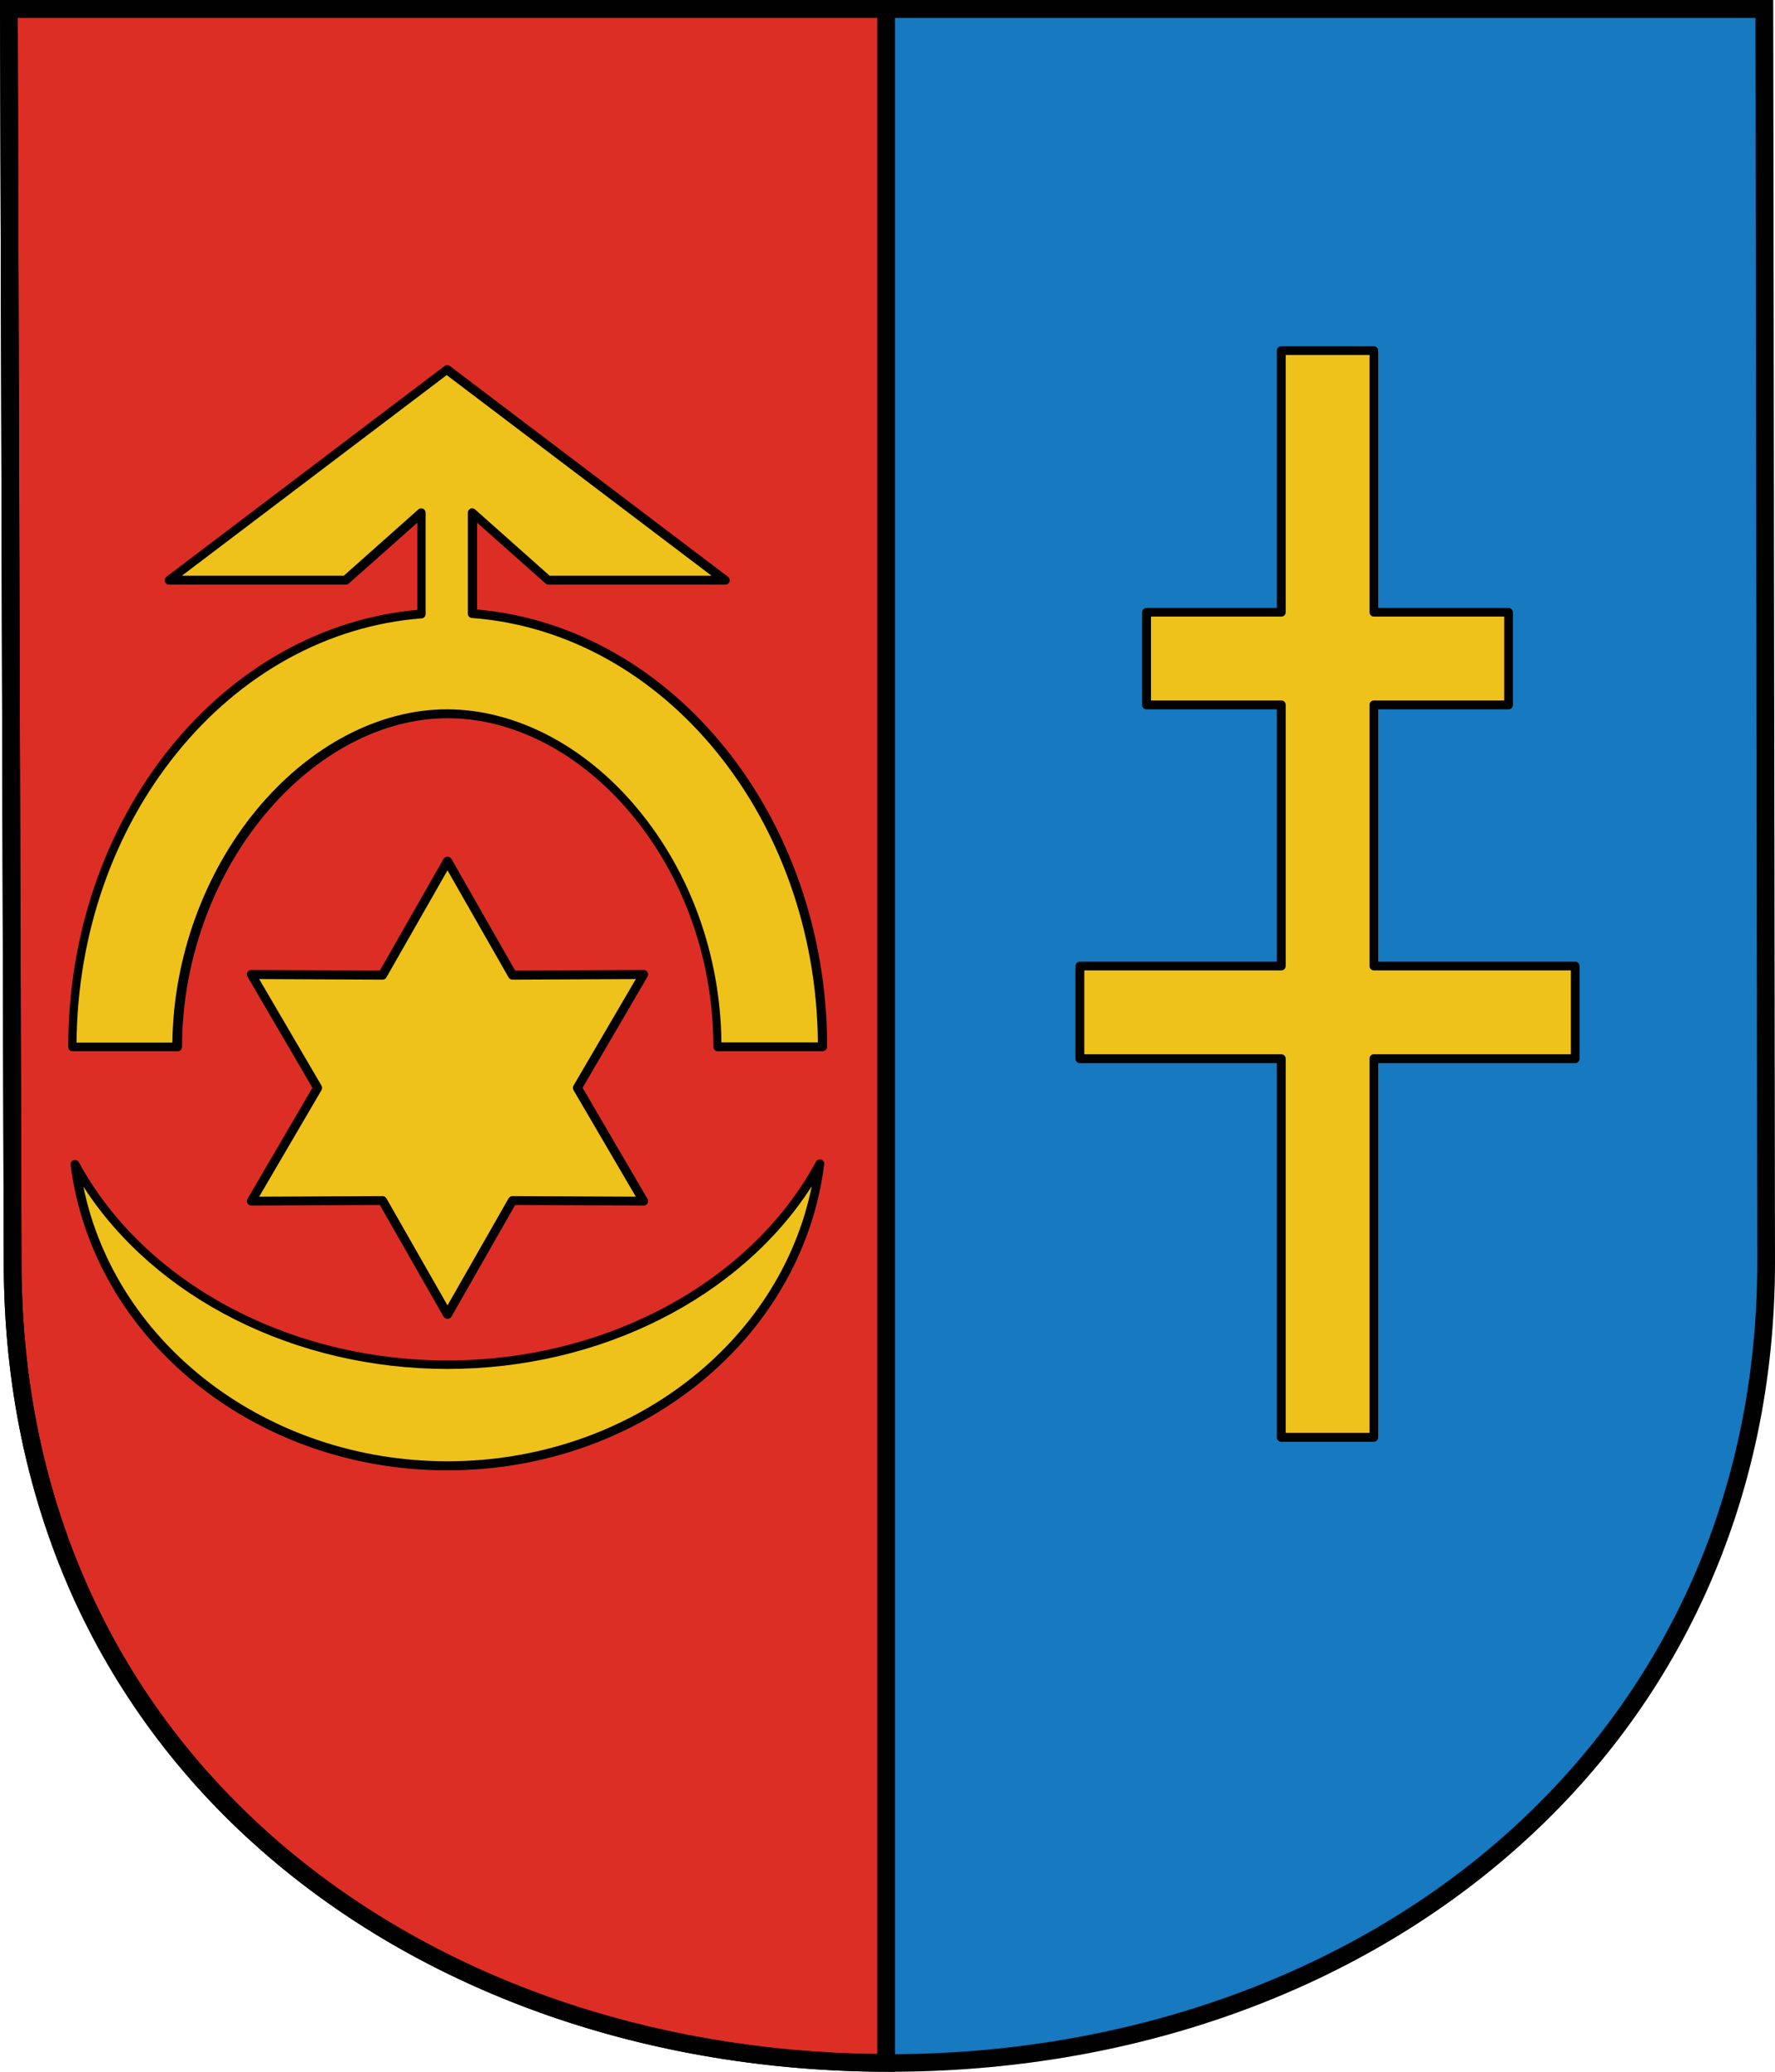
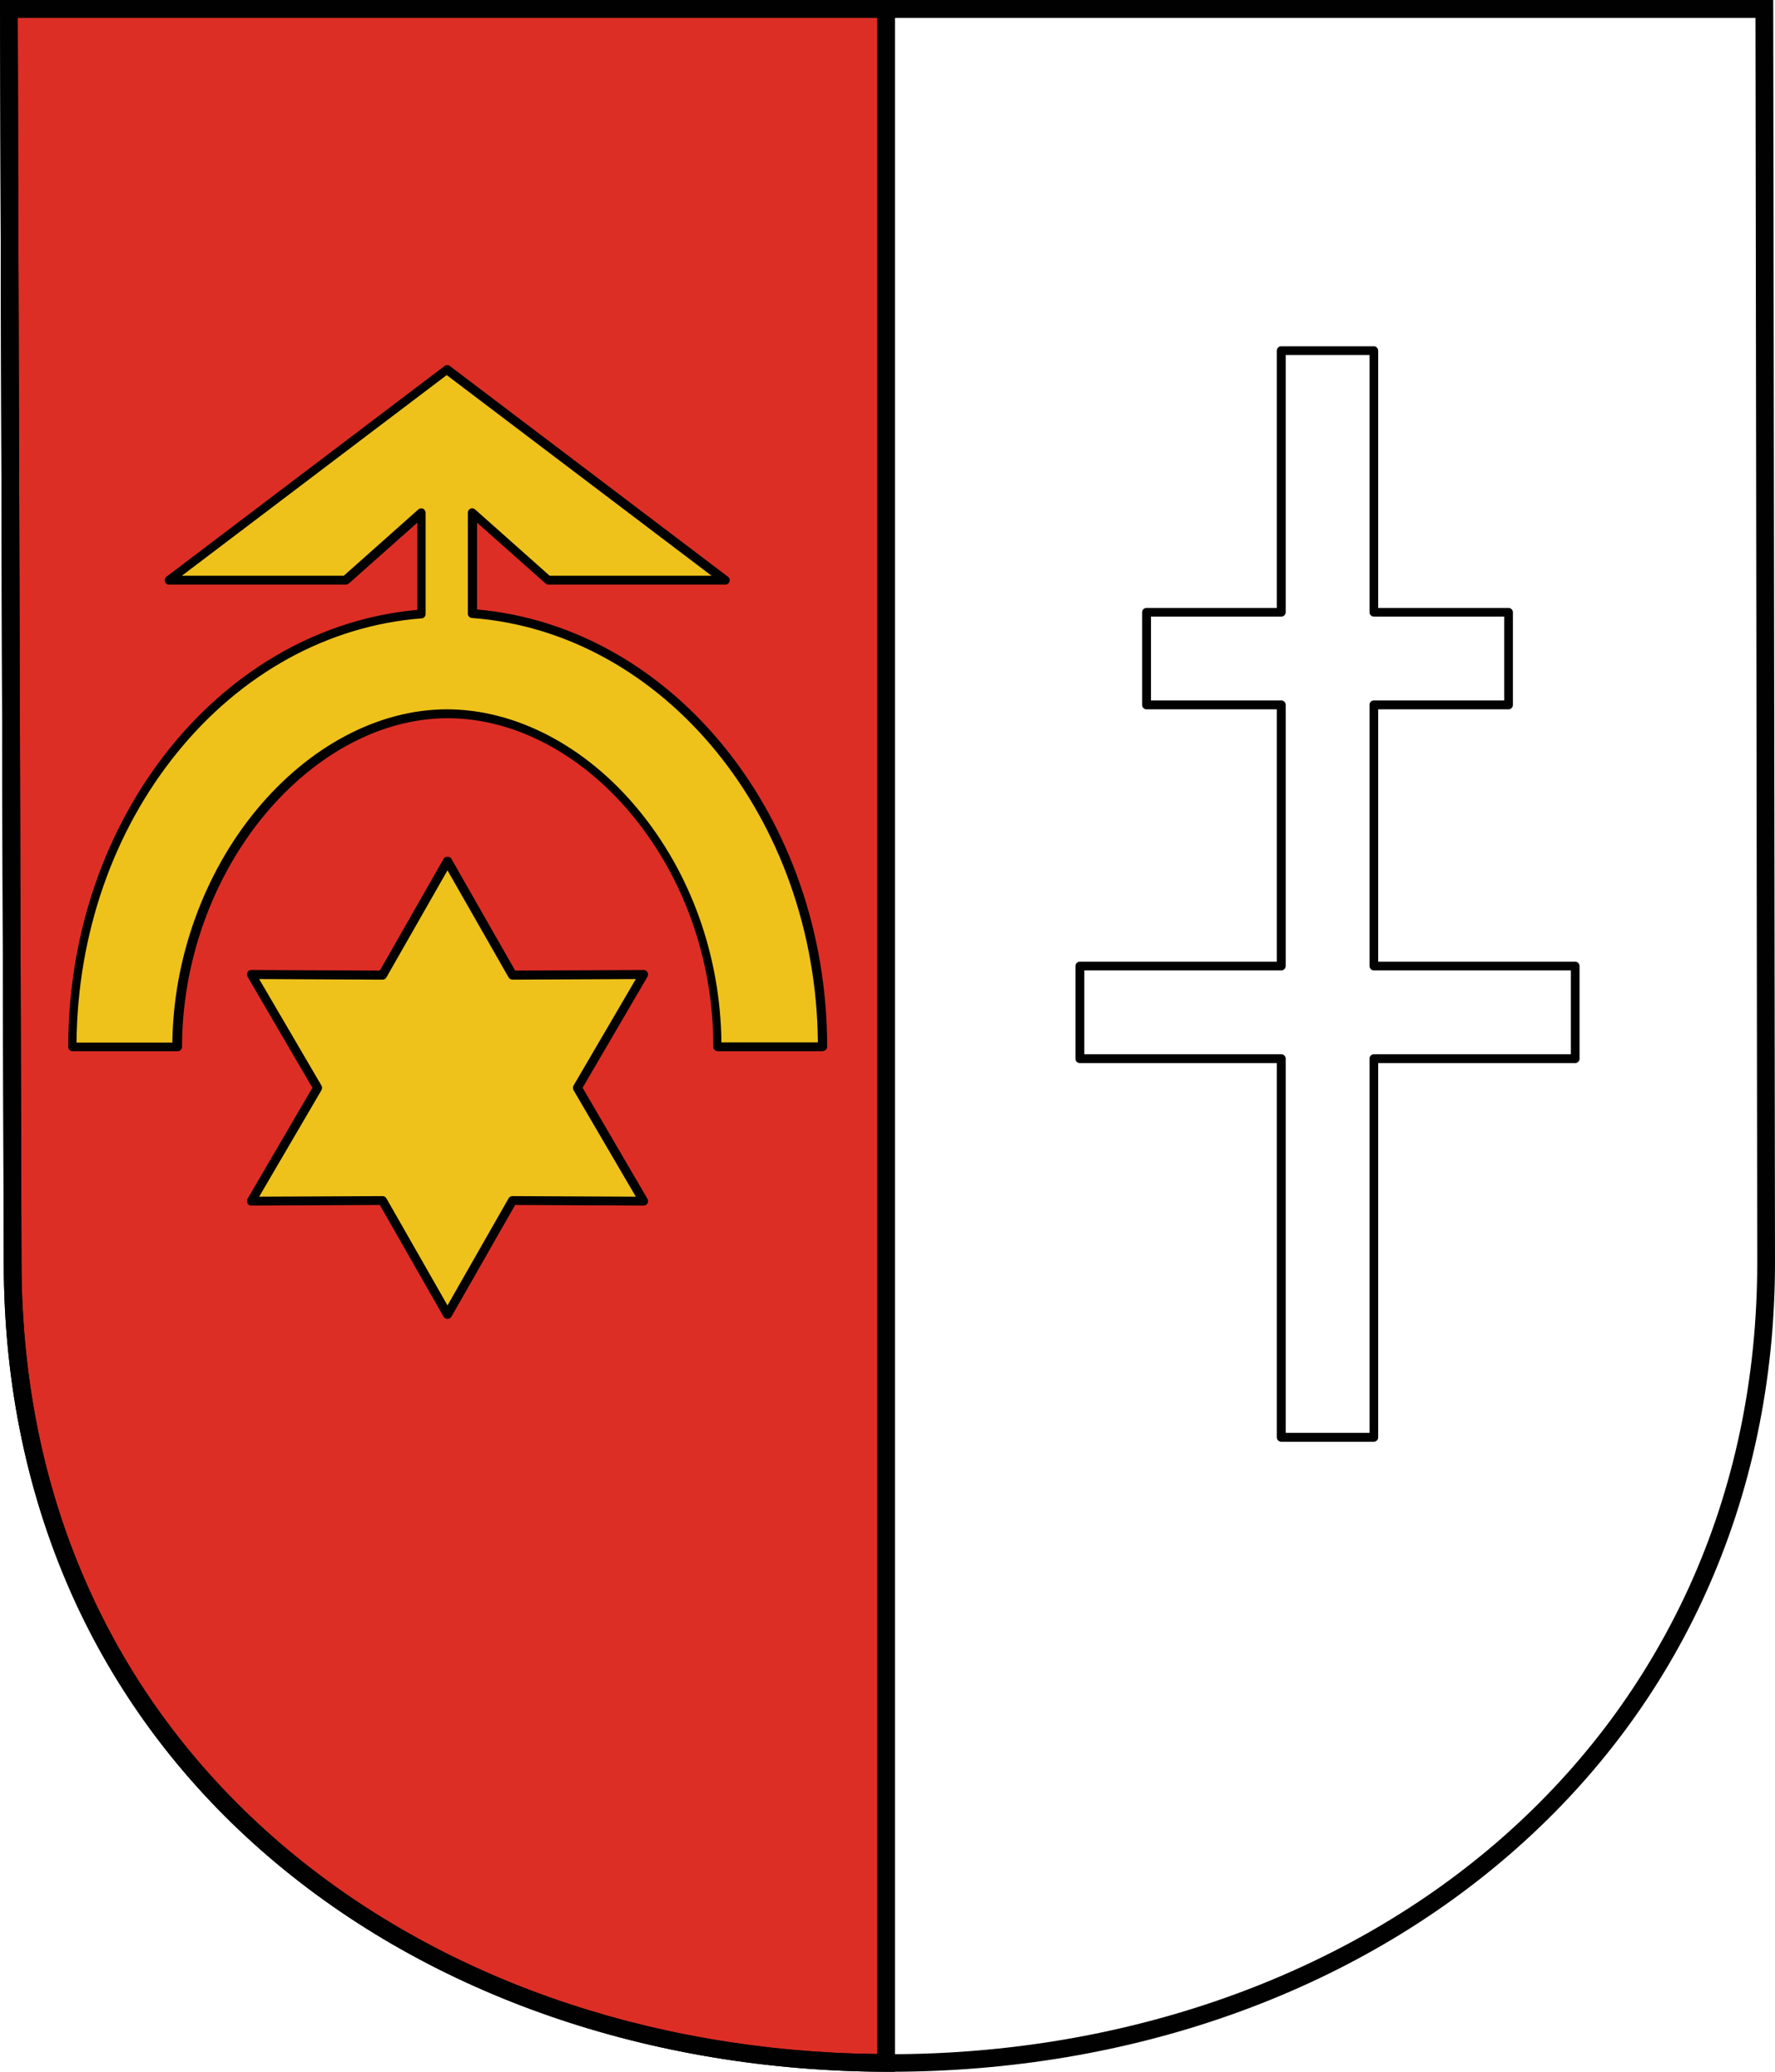
<svg xmlns="http://www.w3.org/2000/svg" id="Layer_1" data-name="Layer 1" viewBox="0 0 90 105">
  <defs>
    <style>
      .cls-1 {
        fill: #dd2e26;
      }

      .cls-2 {
        fill: #010101;
      }

      .cls-3 {
        fill: #1779bf;
      }

      .cls-4 {
        fill: #eec21b;
      }

      .cls-5 {
        fill: #edc41b;
      }
    </style>
  </defs>
-   <path class="cls-3" d="M45.08.45v104.1s.02,0,.03,0c24.53,0,44.44-16.19,44.44-40.59l-.09-63.51h-44.38Z" />
-   <path class="cls-5" d="M45.11,104.62h-.03s-.07-.03-.07-.07V.45s.03-.07.07-.07h44.38s.07.03.07.07l.09,63.51c0,5.95-1.18,11.56-3.5,16.67-2.22,4.89-5.43,9.21-9.55,12.83-8.16,7.2-19.33,11.16-31.47,11.16ZM45.15.52v103.95c12.08,0,23.2-3.96,31.33-11.13,4.1-3.61,7.3-7.92,9.51-12.78,2.31-5.09,3.49-10.68,3.49-16.6l-.09-63.43h-44.23Z" />
  <path class="cls-1" d="M.45.45l.19,63.51c0,25.4,20.61,40.51,44.29,40.59V.45H.45Z" />
  <path class="cls-2" d="M45.38,105h-.45c-12.04-.04-23.16-3.92-31.31-10.91-4.22-3.62-7.51-7.96-9.79-12.9C1.41,75.97.19,70.17.19,63.96L0,0h45.38v105ZM.9.9l.19,63.06c0,6.08,1.19,11.75,3.55,16.86,2.22,4.82,5.44,9.05,9.56,12.59,7.89,6.77,18.62,10.55,30.28,10.69V.9H.9Z" />
-   <polygon class="cls-4" points="64.96 17.75 64.96 31.02 58.13 31.02 58.13 35.71 64.96 35.71 64.96 48.96 54.75 48.96 54.75 53.65 64.96 53.65 64.96 72.85 69.66 72.85 69.66 53.65 79.87 53.65 79.87 48.96 69.66 48.96 69.66 35.71 76.5 35.71 76.5 31.02 69.66 31.02 69.66 17.75 64.96 17.75" />
  <path class="cls-2" d="M69.66,73.07h-4.7c-.12,0-.22-.1-.22-.22v-18.97h-9.99c-.12,0-.22-.1-.22-.22v-4.7c0-.12.1-.22.22-.22h9.99v-12.79h-6.61c-.12,0-.22-.1-.22-.22v-4.7c0-.12.1-.22.22-.22h6.61v-13.04c0-.12.1-.22.22-.22h4.7c.12,0,.22.1.22.22v13.04h6.61c.12,0,.22.1.22.22v4.7c0,.12-.1.22-.22.22h-6.61v12.79h9.99c.12,0,.22.1.22.22v4.7c0,.12-.1.22-.22.22h-9.99v18.97c0,.12-.1.22-.22.22ZM65.19,72.62h4.25v-18.97c0-.12.1-.22.22-.22h9.99v-4.25h-9.99c-.12,0-.22-.1-.22-.22v-13.24c0-.12.1-.22.22-.22h6.61v-4.25h-6.61c-.12,0-.22-.1-.22-.22v-13.04h-4.25v13.04c0,.12-.1.22-.22.22h-6.61v4.25h6.61c.12,0,.22.1.22.22v13.24c0,.12-.1.22-.22.22h-9.99v4.25h9.99c.12,0,.22.1.22.22v18.97Z" />
-   <path class="cls-4" d="M41.57,58.98c-3.25,6-10.49,10.18-18.89,10.18s-15.62-4.17-18.87-10.16c1.1,8.6,9.13,15.28,18.87,15.28s17.8-6.7,18.89-15.31Z" />
-   <path class="cls-2" d="M22.68,74.52c-9.76,0-17.97-6.65-19.1-15.48-.01-.11.05-.21.15-.24.1-.03.22.01.27.11,3.32,6.1,10.65,10.04,18.68,10.04s15.38-3.95,18.69-10.07c.05-.1.16-.14.27-.11.1.03.17.13.15.24-1.11,8.84-9.33,15.51-19.11,15.51ZM4.23,60.15c1.64,8.01,9.36,13.91,18.46,13.91s16.84-5.91,18.47-13.94c-3.63,5.66-10.73,9.26-18.47,9.26s-14.82-3.59-18.46-9.24Z" />
  <path class="cls-4" d="M22.66,18.72l-14.1,10.68h8.97l3.84-3.42v5.13c-9.88.78-17.7,10.31-17.7,21.94h5.31c0-9.14,6.66-16.89,13.7-16.89s13.7,7.56,13.7,16.89h5.31c0-11.65-7.85-21.21-17.75-21.96v-5.11l3.84,3.42h8.97l-14.1-10.68Z" />
  <path class="cls-2" d="M41.7,53.28h-5.31c-.12,0-.22-.1-.22-.22,0-4.39-1.48-8.58-4.16-11.8-2.57-3.09-5.97-4.86-9.31-4.86s-6.72,1.8-9.31,4.93c-2.64,3.2-4.16,7.47-4.16,11.73,0,.12-.1.22-.22.22H3.68c-.12,0-.22-.1-.22-.22,0-5.66,1.84-11.05,5.19-15.19,3.29-4.06,7.73-6.53,12.51-6.96v-4.42l-3.47,3.08s-.09.06-.15.06h-8.97c-.1,0-.18-.06-.21-.15-.03-.09,0-.19.08-.25l14.1-10.68c.08-.06.19-.06.27,0l14.1,10.68c.08.06.11.16.08.25-.03.09-.12.15-.21.15h-8.97c-.06,0-.11-.02-.15-.06l-3.47-3.08v4.4c9.97.88,17.75,10.57,17.75,22.16,0,.12-.1.22-.22.22ZM36.61,52.83h4.86c-.1-11.34-7.77-20.77-17.54-21.51-.12,0-.21-.11-.21-.22v-5.11c0-.09.05-.17.13-.21.08-.04.18-.02.24.04l3.78,3.36h8.21l-13.43-10.17-13.43,10.17h8.21l3.78-3.36c.07-.06.16-.07.24-.04.08.04.13.12.13.21v5.13c0,.12-.09.22-.21.22-4.73.37-9.14,2.79-12.4,6.82-3.24,4-5.04,9.2-5.09,14.68h4.86c.05-4.28,1.6-8.57,4.26-11.79,2.68-3.24,6.2-5.1,9.66-5.1s7,1.83,9.66,5.03c2.7,3.24,4.21,7.45,4.26,11.86Z" />
  <polygon class="cls-4" points="32.63 60.88 25.98 60.84 22.69 66.62 19.39 60.84 12.75 60.88 16.1 55.14 12.75 49.4 19.39 49.43 22.69 43.65 25.98 49.43 32.63 49.4 29.28 55.14 32.63 60.88" />
  <path class="cls-2" d="M22.69,66.84c-.08,0-.16-.04-.2-.11l-3.23-5.66-6.52.03h0c-.08,0-.15-.04-.19-.11-.04-.07-.04-.16,0-.23l3.29-5.63-3.29-5.63c-.04-.07-.04-.16,0-.23.04-.07.11-.11.19-.11h0l6.52.03,3.23-5.66c.04-.07.11-.11.2-.11s.16.04.2.11l3.23,5.66,6.52-.03h0c.08,0,.15.04.19.11.04.07.04.16,0,.23l-3.29,5.63,3.29,5.63c.04.07.04.16,0,.23-.04.07-.11.11-.19.11h0l-6.52-.03-3.23,5.66c-.04.07-.11.11-.2.11ZM19.39,60.62c.08,0,.16.04.2.11l3.1,5.43,3.1-5.43c.04-.07.11-.11.2-.11h0l6.25.03-3.16-5.4c-.04-.07-.04-.16,0-.23l3.16-5.4-6.25.03h0c-.08,0-.16-.04-.2-.11l-3.1-5.43-3.1,5.43c-.04.07-.11.11-.2.11h0l-6.25-.03,3.16,5.4c.04.07.04.16,0,.23l-3.16,5.4,6.25-.03h0Z" />
  <path class="cls-2" d="M45.11,105c-12.08,0-23.25-3.85-31.44-10.85-4.24-3.62-7.55-7.97-9.84-12.91C1.42,76,.19,70.19.19,63.96L0,0h89.91l.09,63.96c0,6-1.19,11.66-3.53,16.82-2.24,4.94-5.49,9.3-9.64,12.96-8.23,7.26-19.49,11.26-31.71,11.26ZM.9.9l.19,63.06c0,6.1,1.2,11.78,3.57,16.9,2.23,4.83,5.47,9.07,9.6,12.61,8.03,6.86,18.98,10.64,30.85,10.64s23.06-3.92,31.12-11.03c4.06-3.58,7.22-7.84,9.42-12.66,2.29-5.04,3.45-10.58,3.45-16.45l-.09-63.06H.9Z" />
</svg>